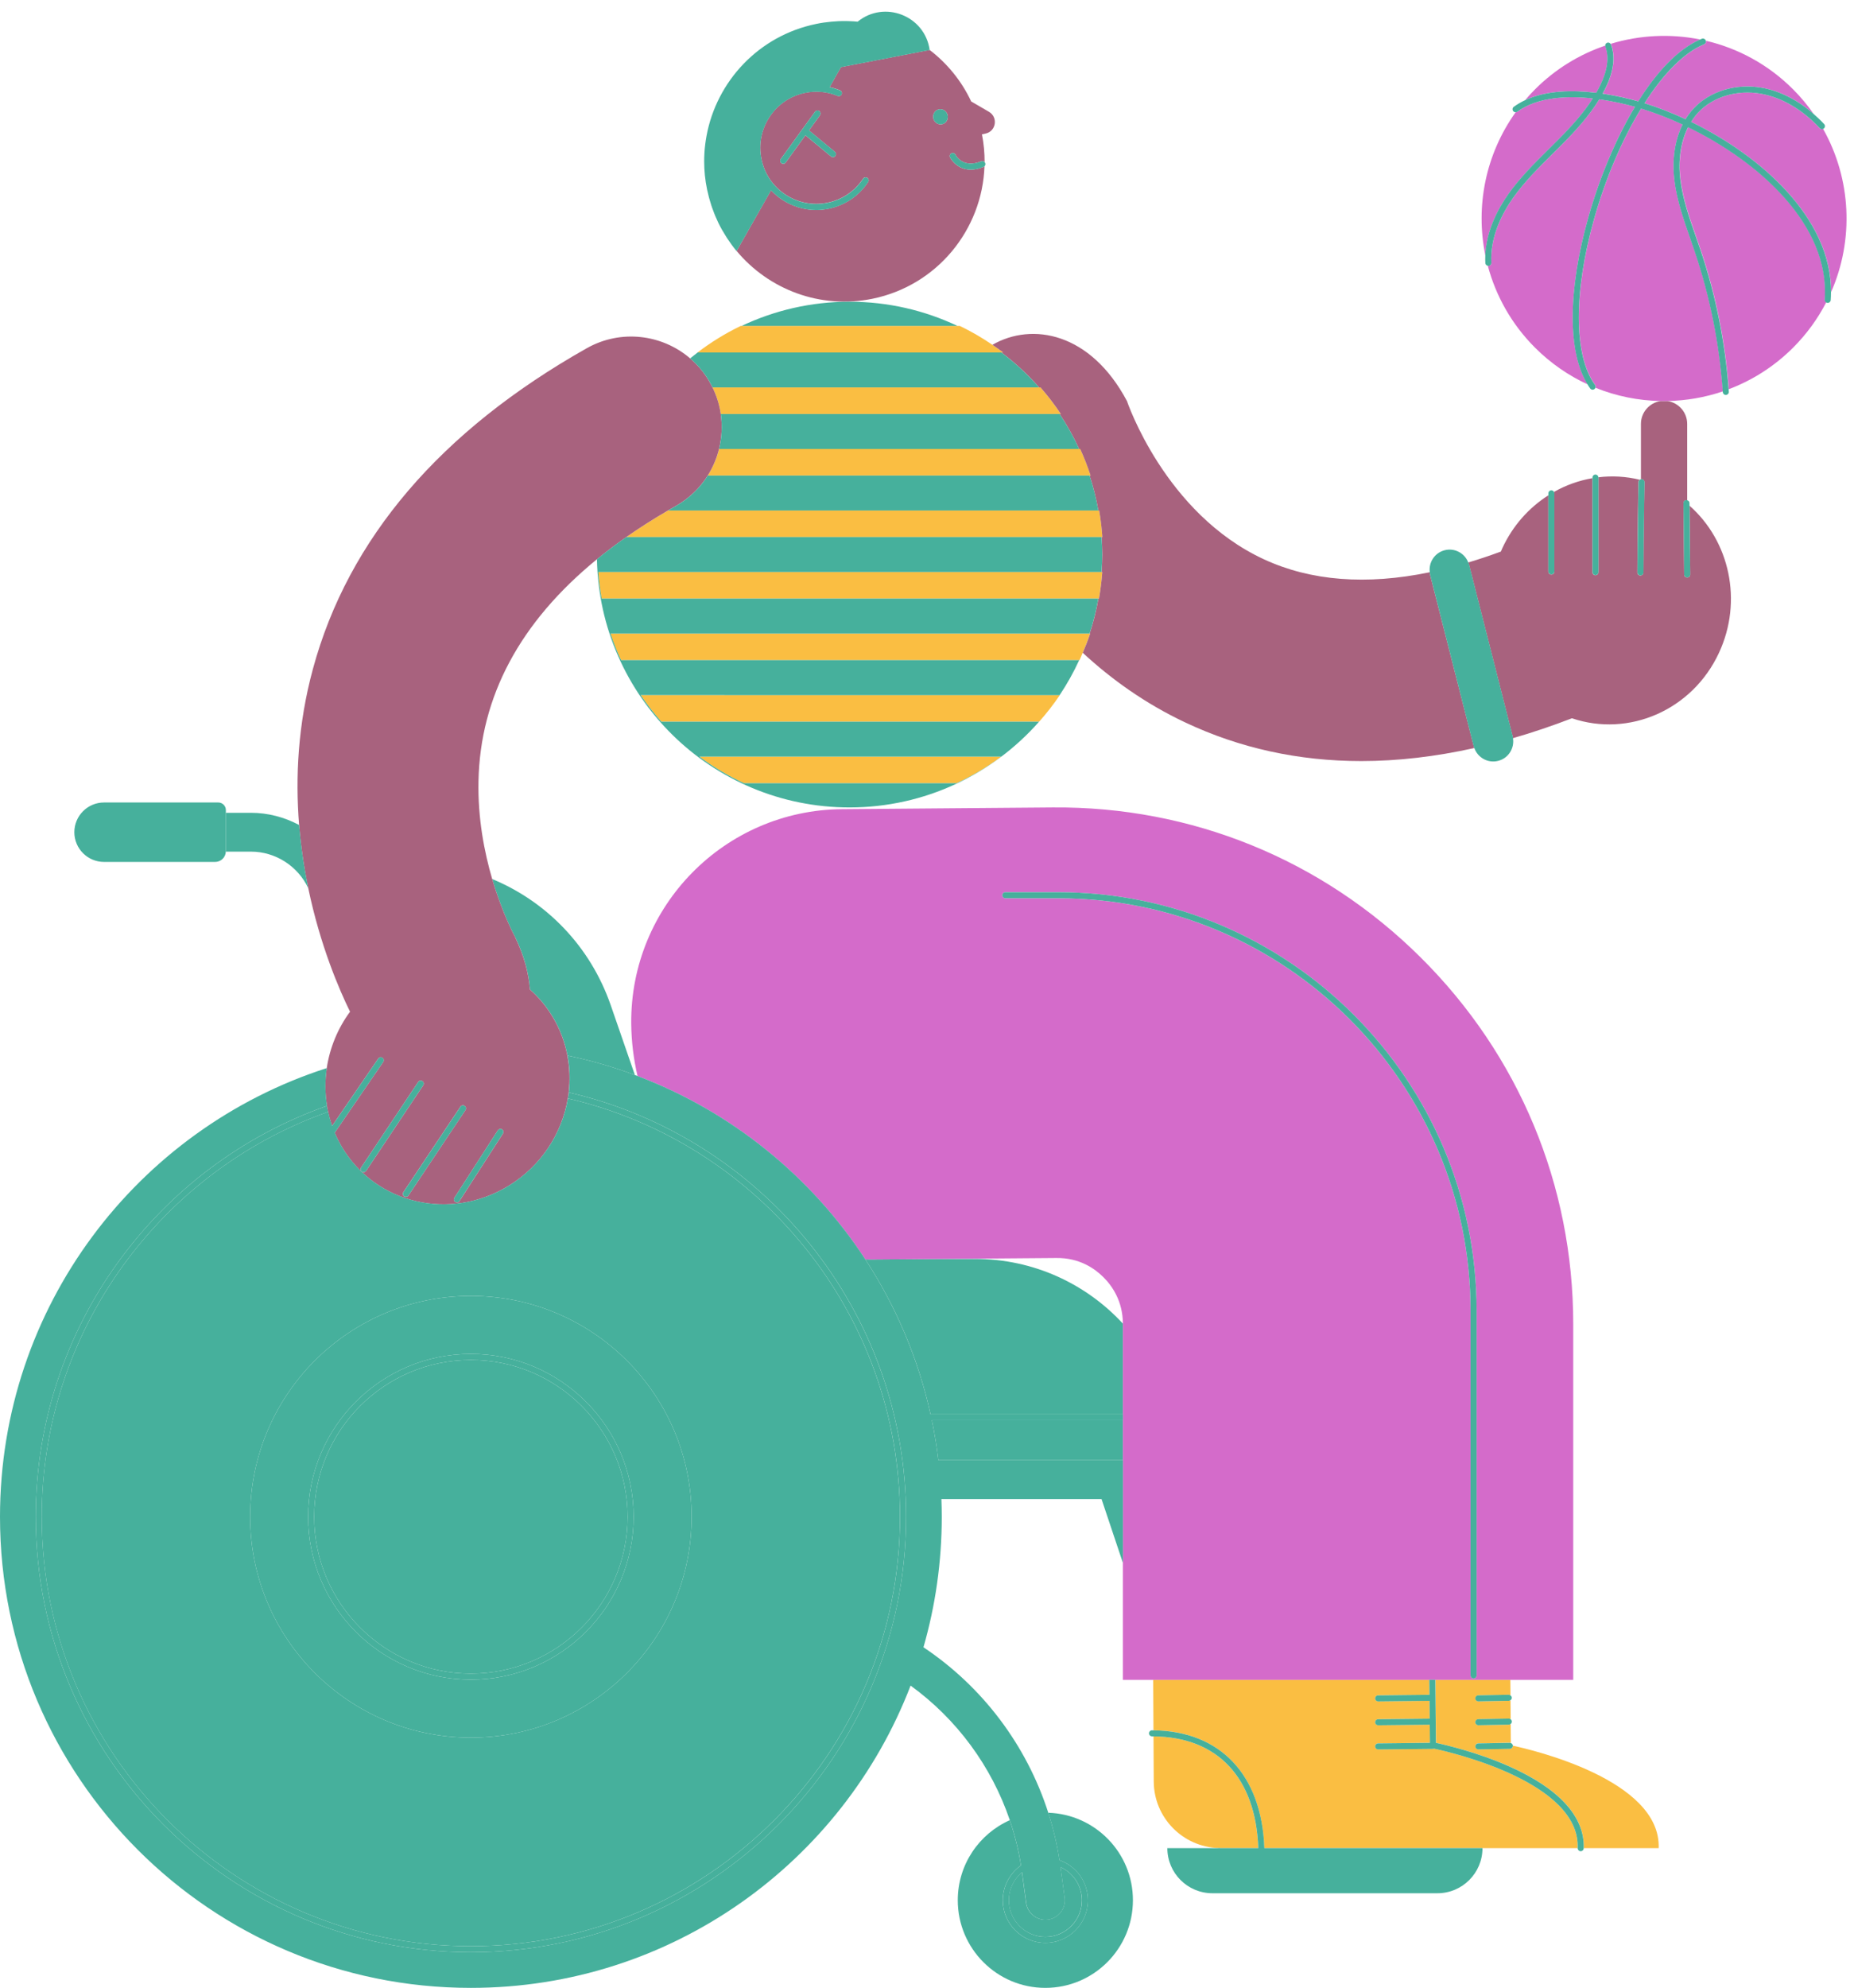
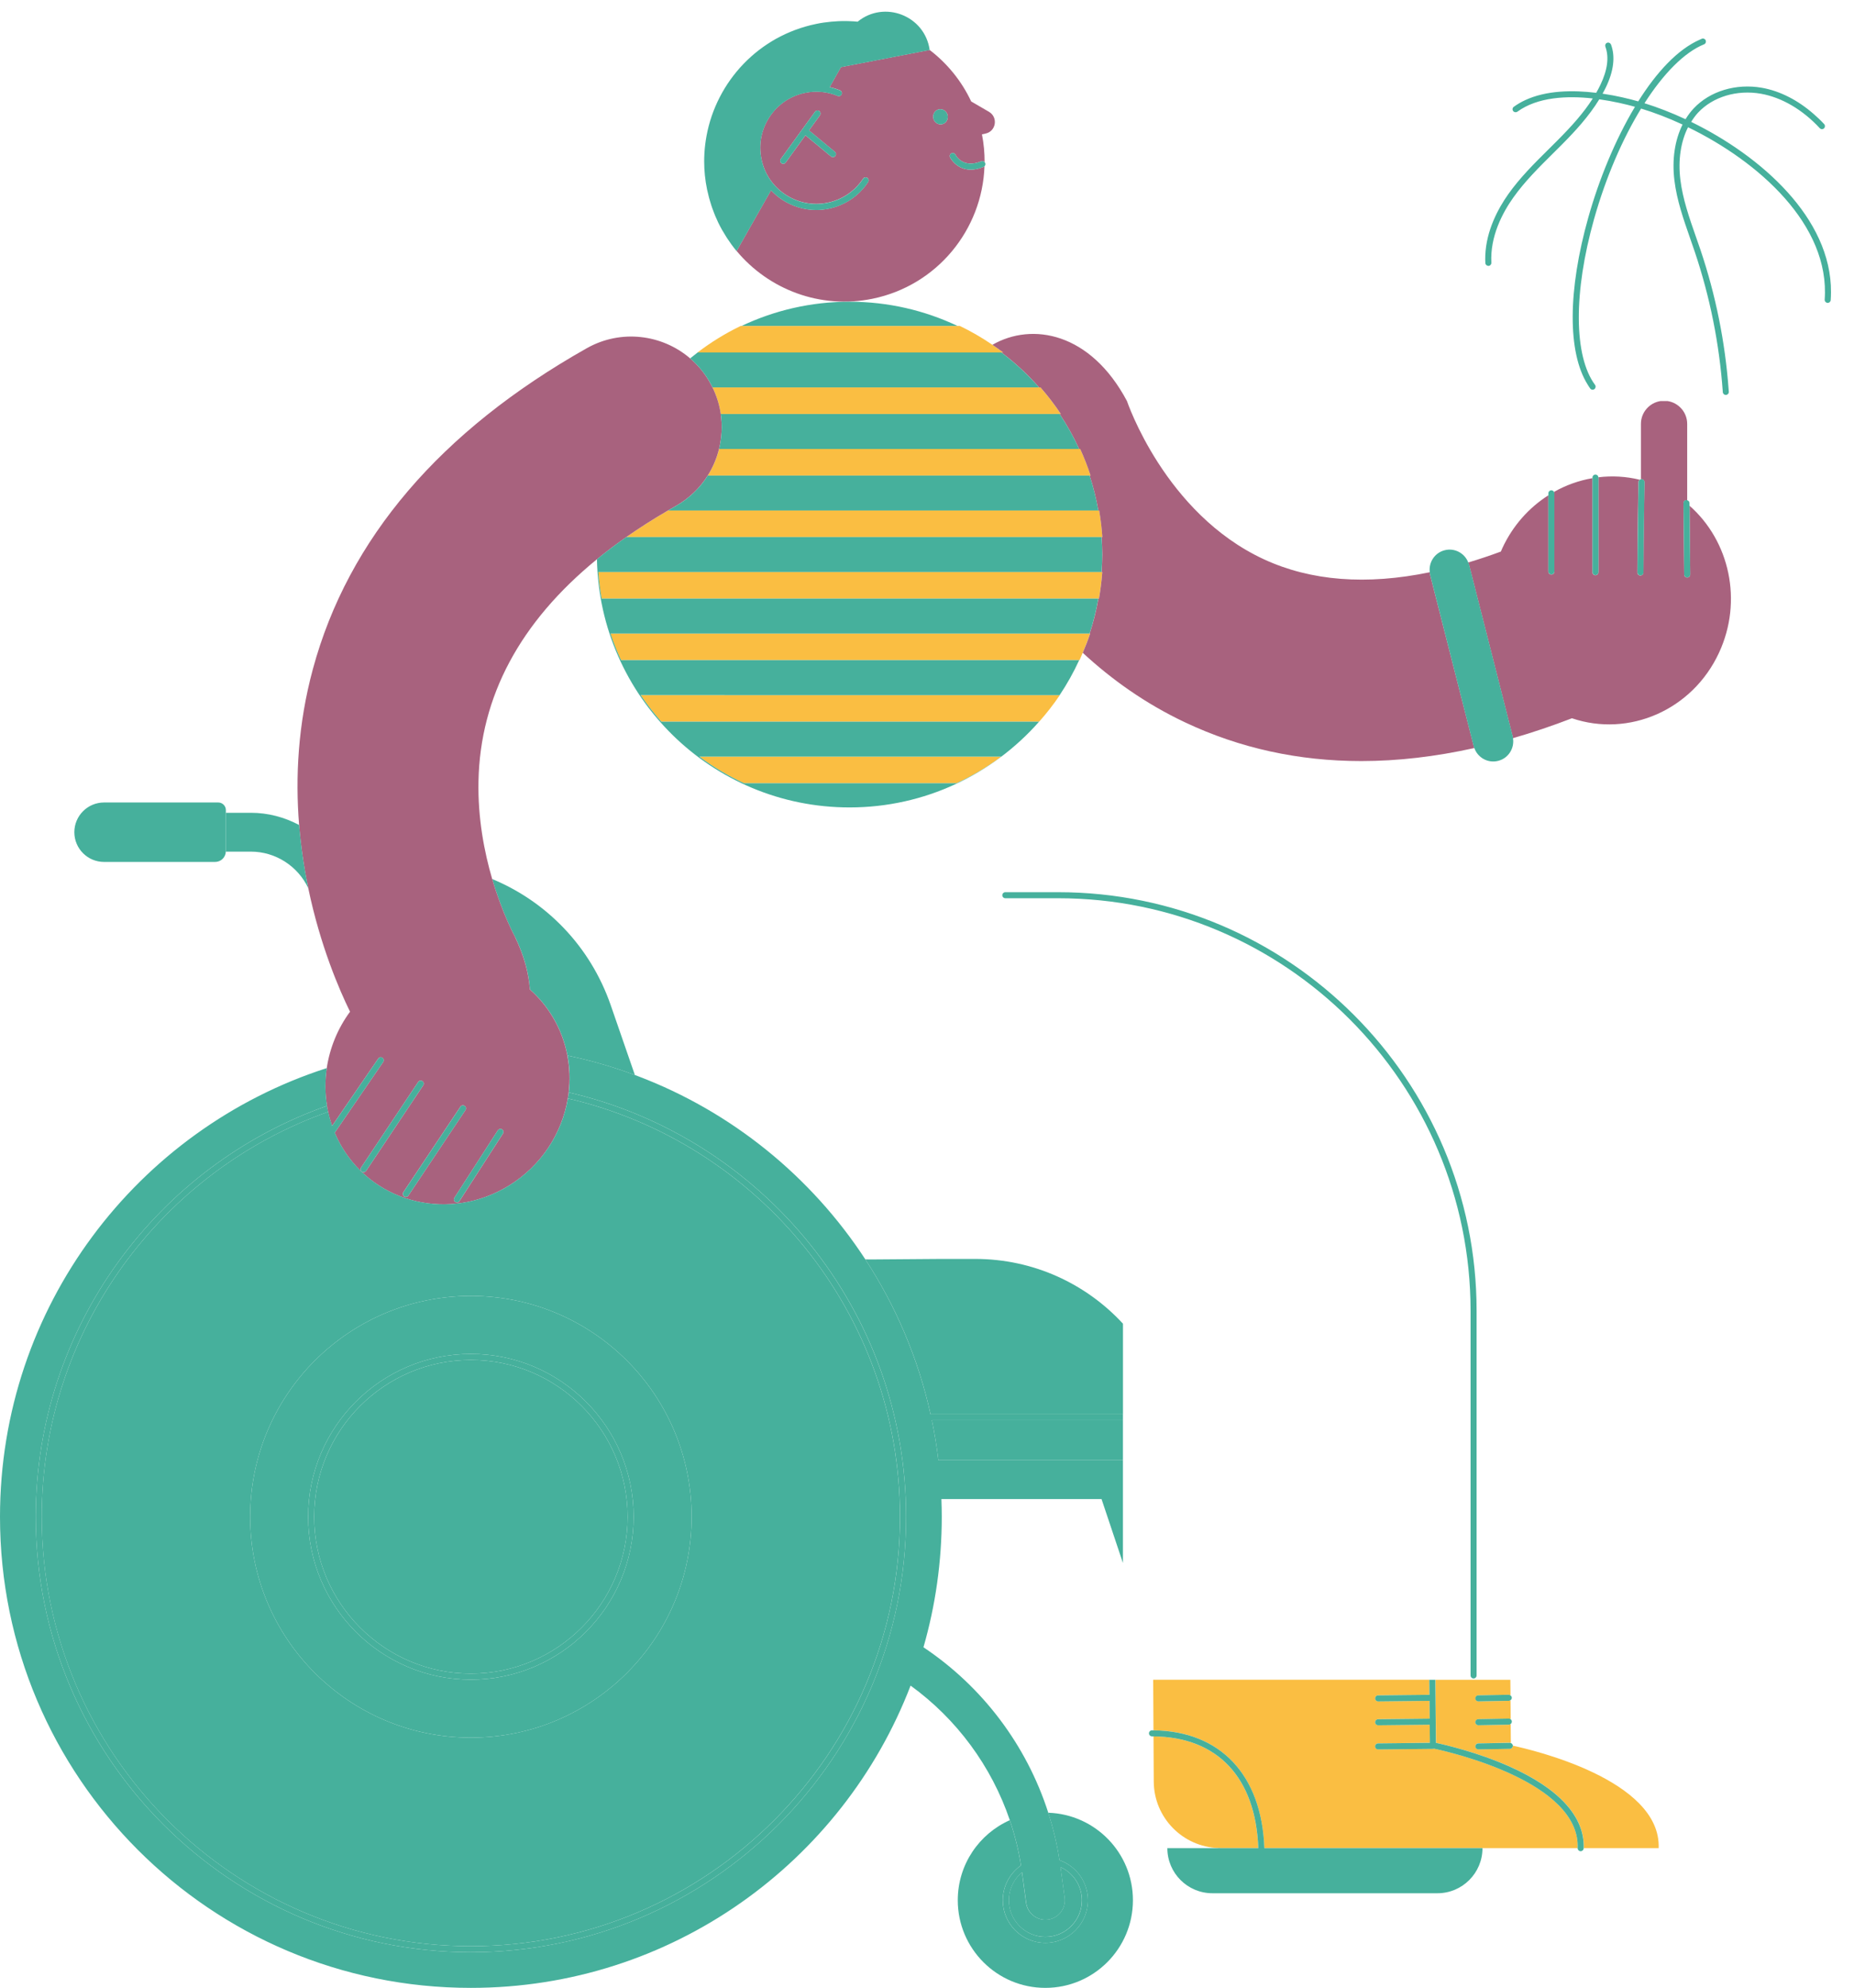
<svg xmlns="http://www.w3.org/2000/svg" fill="#000000" height="493.9" preserveAspectRatio="xMidYMid meet" version="1" viewBox="0.0 -2.9 460.9 493.9" width="460.9" zoomAndPan="magnify">
  <g id="change1_1">
    <path d="M392.2,456.22c0,0.01,0,0.02,0,0.03h-23.65H314.3c0-0.01,0-0.02,0-0.03c-0.64-18.17-10.94-29.07-27.55-29.24 l-0.07-12.56h68.64l0.04,3.73l-12.76,0.14c-0.42,0-0.75,0.34-0.74,0.76c0,0.41,0.34,0.74,0.75,0.74c0,0,0.01,0,0.01,0l12.76-0.14 l0.04,4.43l-12.82,0.14c-0.42,0-0.75,0.34-0.74,0.76c0,0.41,0.34,0.74,0.75,0.74c0,0,0.01,0,0.01,0l12.82-0.14l0.04,4.5l-12.88,0.14 c-0.41,0-0.75,0.34-0.74,0.76c0,0.41,0.34,0.74,0.75,0.74c0,0,0,0,0.01,0l13.69-0.14c0.08,0,0.15-0.02,0.22-0.05 C360.59,432.4,392.82,439.8,392.2,456.22z M376.1,430.8C376.1,430.81,376.1,430.81,376.1,430.8c0.01,0.42-0.32,0.76-0.74,0.77 l-7.83,0.14c0,0-0.01,0-0.01,0c-0.41,0-0.74-0.33-0.75-0.74c-0.01-0.41,0.32-0.76,0.74-0.76l7.83-0.14c0.09,0,0.17,0.02,0.25,0.05 l-0.04-4.71c-0.12,0.1-0.27,0.17-0.44,0.17l-7.58,0.14c0,0-0.01,0-0.01,0c-0.41,0-0.74-0.33-0.75-0.74 c-0.01-0.41,0.32-0.76,0.74-0.76l7.58-0.14c0.17-0.02,0.33,0.05,0.46,0.15l-0.04-4.71c-0.11,0.07-0.24,0.13-0.38,0.13l-7.58,0.14 c0,0-0.01,0-0.01,0c-0.41,0-0.74-0.33-0.75-0.74c-0.01-0.41,0.32-0.76,0.74-0.76l7.58-0.14c0.15,0.01,0.28,0.06,0.4,0.14l-0.04-3.86 h-18.62l0.15,15.66c2.23,0.48,10.28,2.35,18.18,5.84c12.41,5.5,18.82,12.52,18.54,20.32h18.62 C412.96,439.2,380.5,431.74,376.1,430.8z M286.76,428.49l0.06,11.22c0.05,8.96,7.17,16.21,16.06,16.52 c0.19,0.01,0.39,0.03,0.58,0.03h9.34C312.18,438.75,302.69,428.65,286.76,428.49z M151.76,154.5c0.75,2.26,1.62,4.47,2.62,6.61 h113.89h0.1c0.28-0.6,0.53-1.22,0.79-1.84c0.66-1.56,1.29-3.15,1.83-4.77h-0.12H151.76z M159.27,169.79 c1.57,2.32,3.29,4.52,5.14,6.61h93.9h0.02c1.85-2.09,3.58-4.29,5.14-6.61h-0.07H159.27z M148.74,139.21 c0.16,2.24,0.44,4.44,0.82,6.61h123.48h0.15c0.39-2.17,0.66-4.37,0.82-6.61h-0.17H148.74z M184.95,191.68h52.85 c3.94-1.83,7.66-4.04,11.1-6.61h-75.05C177.29,187.64,181.01,189.85,184.95,191.68z M273.04,123.93H166.07 c-3.67,2.13-7.13,4.34-10.37,6.61h118.15h0.19c-0.15-2.24-0.41-4.44-0.79-6.61H273.04z M248.95,84.67h0.41 c-0.87-0.66-1.76-1.3-2.66-1.91c-2.57-1.76-5.28-3.33-8.1-4.69h-0.58h-53.65h-0.22c-3.82,1.84-7.42,4.06-10.76,6.61h0.05H248.95z M179.18,99.96h84.23h0.3c-1.54-2.32-3.24-4.52-5.06-6.61h-0.34h-81.17C178.18,95.49,178.86,97.71,179.18,99.96z M175.95,115.25 h94.92h0.24c-0.74-2.26-1.6-4.47-2.58-6.61h-0.26h-89.51C178.18,110.97,177.24,113.2,175.95,115.25z" fill="#fabe42" />
  </g>
  <g id="change2_1">
    <path d="M264.66,468.57l-1.02-7.61c3.13,1.43,5.31,4.59,5.31,8.25c0,5-4.07,9.08-9.08,9.08s-9.08-4.07-9.08-9.08 c0-2.8,1.27-5.3,3.27-6.97l1.02,7.61c0.33,2.42,2.4,4.19,4.78,4.19c0.21,0,0.43-0.01,0.65-0.04 C263.16,473.65,265.02,471.22,264.66,468.57z M260.59,447.46c1.23,3.82,2.16,7.76,2.79,11.78c4.11,1.45,7.07,5.36,7.07,9.97 c0,5.83-4.75,10.58-10.58,10.58s-10.58-4.74-10.58-10.58c0-3.58,1.79-6.74,4.52-8.66c-0.61-3.85-1.55-7.61-2.78-11.24 c-7.62,3.39-12.93,11.02-12.93,19.89c0,12.02,9.75,21.77,21.77,21.77c12.02,0,21.77-9.75,21.77-21.77 C281.65,457.43,272.28,447.84,260.59,447.46z M279.16,326.03c0-0.03,0-0.06,0-0.08c-9.14-9.89-22.21-16.08-36.73-16.08h-8.56 L216.52,310c-0.47,0-0.94-0.02-1.4-0.02c7.56,11.57,13.13,24.55,16.22,38.48h47.83V326.03z M279.16,349.95h-47.5 c0.68,3.26,1.22,6.57,1.62,9.92h45.88V349.95z M128.06,229.9c2.26,4.69,3.4,9.05,3.67,13.01c2.22,1.96,4.18,4.3,5.77,6.99 c1.77,2.99,2.94,6.18,3.56,9.44c5.76,1.2,11.36,2.82,16.77,4.84l-5.99-17.31c-5.12-14.8-16.13-25.86-29.48-31.38 c2.59,8.82,5.72,14.45,5.77,14.55L128.06,229.9z M25.87,211.24h27.61c1.44,0,2.6-1.14,2.66-2.56c0-0.04,0.01-0.07,0.01-0.11l0-9.54 v-0.67c0-1.04-0.85-1.89-1.89-1.89H25.87c-4.08,0-7.39,3.31-7.39,7.39C18.49,207.94,21.79,211.24,25.87,211.24z M117.06,319.06 c30.3,0,54.87,24.57,54.87,54.87c0,30.3-24.57,54.87-54.87,54.87c-30.3,0-54.87-24.57-54.87-54.87 C62.19,343.62,86.76,319.06,117.06,319.06z M76.6,373.93c0,22.31,18.15,40.46,40.46,40.46c22.31,0,40.46-18.15,40.46-40.46 s-18.15-40.46-40.46-40.46C94.75,333.47,76.6,351.62,76.6,373.93z M117.06,412.89c21.48,0,38.96-17.48,38.96-38.96 s-17.48-38.96-38.96-38.96c-21.48,0-38.96,17.48-38.96,38.96S95.58,412.89,117.06,412.89z M141.39,268.51 c-0.06,0.5-0.13,1-0.21,1.49c47.25,10.96,82.56,53.4,82.56,103.93c0,58.82-47.85,106.68-106.68,106.68 c-58.82,0-106.68-47.85-106.68-106.68c0-46.39,29.77-85.95,71.2-100.6c-0.11-0.5-0.2-0.99-0.28-1.49 c-42.13,14.8-72.41,54.97-72.41,102.09c0,59.65,48.53,108.18,108.18,108.18c59.65,0,108.18-48.53,108.18-108.18 C225.23,322.64,189.36,279.58,141.39,268.51z" fill="#46b09c" />
  </g>
  <g id="change3_1">
    <path d="M181.93,57.94c0.39,0.52,0.8,1.02,1.21,1.51l-0.01,0.02C182.71,58.98,182.31,58.46,181.93,57.94z M244.98,30.29l-0.87,0.18c0.46,2.32,0.67,4.63,0.66,6.91c-0.2-0.23-0.54-0.33-0.84-0.2c-4.61,1.86-6.33-1.5-6.4-1.64 c-0.18-0.37-0.62-0.53-1-0.35c-0.37,0.18-0.53,0.63-0.35,1c0.02,0.04,1.51,3.06,5.14,3.06c0.92,0,1.97-0.19,3.17-0.68 c0.1-0.04,0.18-0.1,0.25-0.17c-0.54,15.72-11.74,29.62-27.83,32.92c-13.03,2.67-25.83-2.32-33.79-11.87l8.56-15.08 c0.82,0.87,1.73,1.66,2.75,2.33c2.55,1.68,5.48,2.56,8.47,2.56c1.04,0,2.09-0.11,3.13-0.32c4.04-0.83,7.51-3.18,9.78-6.62 c0.23-0.35,0.13-0.81-0.21-1.04c-0.35-0.23-0.81-0.13-1.04,0.21c-2.05,3.11-5.19,5.23-8.83,5.97c-3.64,0.75-7.36,0.03-10.47-2.02 c-3.11-2.05-5.23-5.18-5.97-8.83c-0.75-3.64-0.03-7.36,2.02-10.47c2.05-3.11,5.18-5.23,8.83-5.98c2.74-0.56,5.54-0.3,8.11,0.77 c0.38,0.16,0.82-0.02,0.98-0.41c0.16-0.38-0.02-0.82-0.41-0.98c-0.84-0.35-1.7-0.61-2.58-0.8l2.82-4.97l22.05-4.26 c4.35,3.33,7.93,7.68,10.33,12.8l4.41,2.56C248.19,26.24,247.62,29.75,244.98,30.29z M207.54,34.82l-6.43-5.32l2.72-3.75 c0.24-0.34,0.17-0.8-0.17-1.05c-0.34-0.24-0.8-0.17-1.05,0.17L194.1,36.6c-0.24,0.34-0.17,0.8,0.17,1.05 c0.13,0.1,0.29,0.14,0.44,0.14c0.23,0,0.46-0.11,0.61-0.31l4.91-6.77l6.36,5.26c0.14,0.12,0.31,0.17,0.48,0.17 c0.22,0,0.43-0.09,0.58-0.27C207.9,35.55,207.86,35.08,207.54,34.82z M235.58,25.75c-0.21-1.02-1.18-1.69-2.16-1.49 c-0.98,0.2-1.61,1.2-1.4,2.22s1.18,1.69,2.16,1.49C235.16,27.77,235.79,26.78,235.58,25.75z M213.22,2.48 c-0.14-0.01-0.28-0.02-0.41-0.03c0.13,0.01,0.27,0.03,0.4,0.04C213.21,2.49,213.22,2.48,213.22,2.48z M202.92,3.04 c0.62-0.13,1.24-0.23,1.85-0.33C204.16,2.81,203.54,2.91,202.92,3.04c-10.76,2.21-19.33,9.15-23.99,18.22 C183.59,12.2,192.16,5.25,202.92,3.04z M176.19,28.41c0.43-1.66,0.99-3.28,1.65-4.84C177.18,25.13,176.63,26.75,176.19,28.41z M355.52,139.88c-0.05-0.2-0.07-0.41-0.09-0.61c-15.74,3.25-29.55,2.18-41.23-3.22c-24.64-11.4-34.01-39.2-34.1-39.48l0.05,0.15 c-9.04-16.99-23.54-19.64-33.44-13.96c0.9,0.62,1.79,1.25,2.66,1.91h-0.41c3.41,2.57,6.54,5.48,9.36,8.68h0.34 c1.83,2.09,3.52,4.29,5.06,6.61h-0.3c1.84,2.75,3.46,5.65,4.85,8.68h0.26c0.98,2.14,1.84,4.34,2.58,6.61h-0.24 c0.92,2.81,1.65,5.71,2.17,8.68h0.21c0.37,2.17,0.64,4.37,0.79,6.61h-0.19c0.1,1.44,0.17,2.88,0.17,4.34c0,1.46-0.07,2.9-0.17,4.34 h0.17c-0.16,2.24-0.44,4.44-0.82,6.61h-0.15c-0.52,2.97-1.25,5.87-2.17,8.68h0.12c-0.54,1.62-1.16,3.21-1.83,4.77 c7.08,6.55,15.52,12.62,25.53,17.33c13.54,6.38,28.15,9.57,43.72,9.57c9.05,0,18.42-1.09,28.11-3.24c-0.05-0.14-0.11-0.27-0.15-0.41 L355.52,139.88z M420.01,122.74l0.17,17.08c0,0.41-0.33,0.75-0.74,0.76c0,0-0.01,0-0.01,0c-0.41,0-0.75-0.33-0.75-0.74l-0.18-17.73 c0-0.41,0.33-0.75,0.74-0.76c0,0,0.01,0,0.01,0c0.06,0,0.12,0.02,0.18,0.04v-18.97c0-2.88-2.12-5.26-4.88-5.68 c-0.58,0.01-1.16,0.01-1.74,0c-2.76,0.42-4.88,2.8-4.88,5.68v13.75c0.05-0.01,0.09-0.03,0.13-0.03c0,0,0.01,0,0.01,0 c0.41,0.01,0.74,0.35,0.74,0.76c0,0.14-0.25,14.01-0.27,22.43c0,0.41-0.34,0.75-0.75,0.75h0c-0.42,0-0.75-0.34-0.75-0.75 c0.02-8.42,0.27-22.31,0.27-22.45c0-0.25,0.14-0.46,0.33-0.59c-3.42-0.84-6.9-1.02-10.3-0.61c0,0.03,0.02,0.06,0.02,0.1v23.49 c0,0.41-0.34,0.75-0.75,0.75s-0.75-0.34-0.75-0.75v-23.37c-3.35,0.58-6.58,1.73-9.56,3.42c0.06,0.11,0.11,0.23,0.11,0.37v19.41 c0,0.41-0.34,0.75-0.75,0.75s-0.75-0.34-0.75-0.75v-18.94c-4.79,3.05-8.82,7.49-11.43,13.11c-0.13,0.29-0.25,0.57-0.37,0.86 c-2.76,1.03-5.46,1.92-8.13,2.72c0.08,0.19,0.16,0.38,0.22,0.59l10.84,42.64c0.04,0.14,0.04,0.28,0.06,0.42 c4.82-1.39,9.71-3.04,14.68-4.95c14.11,4.78,29.92-1.98,36.55-16.26C433.33,146.39,429.95,131.49,420.01,122.74z M179.18,99.96 c0.43,2.92,0.27,5.87-0.43,8.68c-0.58,2.33-1.52,4.56-2.81,6.61c-1.92,3.05-4.61,5.68-7.97,7.58c-0.65,0.36-1.28,0.73-1.91,1.1 c-3.67,2.13-7.13,4.34-10.37,6.61c-2.56,1.79-4.99,3.62-7.29,5.5c-19.13,15.62-29.02,34.09-29.45,55.12 c-0.19,9.26,1.46,17.69,3.41,24.33c2.59,8.82,5.72,14.45,5.77,14.55l-0.08-0.13c2.26,4.69,3.4,9.05,3.67,13.01 c2.22,1.96,4.18,4.3,5.77,6.99c1.77,2.99,2.94,6.18,3.56,9.44c0.58,3.04,0.68,6.13,0.32,9.17c-0.06,0.5-0.13,1-0.21,1.49 c-1.45,8.65-6.58,16.73-14.72,21.7c-14.5,8.87-33.07,4.53-41.47-9.69c-0.68-1.15-1.26-2.33-1.77-3.53c0.02-0.02,0.05-0.03,0.07-0.06 l11.99-17.49c0.23-0.34,0.15-0.81-0.19-1.04c-0.34-0.23-0.81-0.15-1.04,0.2l-11.47,16.73c-0.41-1.15-0.74-2.32-0.99-3.5 c-0.11-0.5-0.2-0.99-0.28-1.49c-0.51-3.11-0.52-6.28-0.06-9.38c0.75-5,2.71-9.83,5.79-14.01c-2.74-5.59-7.43-16.5-10.38-30.67 c-1.02-4.88-1.83-10.15-2.28-15.72c-0.96-11.83-0.3-25.02,3.43-38.76c8.77-32.34,31.68-59.15,68.07-79.68 c8.47-4.78,18.72-3.47,25.7,2.51c1.94,1.66,3.63,3.68,4.95,6.04c0.22,0.39,0.42,0.78,0.62,1.18 C178.18,95.49,178.86,97.71,179.18,99.96z M91.02,287.99l14.19-21.25c0.23-0.34,0.14-0.81-0.21-1.04c-0.34-0.23-0.81-0.14-1.04,0.21 l-14.19,21.25c-0.23,0.34-0.14,0.81,0.21,1.04c0.13,0.08,0.27,0.13,0.42,0.13C90.64,288.32,90.87,288.2,91.02,287.99z M115.71,272.88c0.23-0.34,0.14-0.81-0.21-1.04c-0.34-0.23-0.81-0.14-1.04,0.21l-14.19,21.25c-0.23,0.34-0.14,0.81,0.21,1.04 c0.13,0.08,0.27,0.13,0.42,0.13c0.24,0,0.48-0.12,0.62-0.33L115.71,272.88z M112.96,294.68c-0.22,0.35-0.12,0.81,0.22,1.04 c0.13,0.08,0.27,0.12,0.41,0.12c0.25,0,0.49-0.12,0.63-0.34l10.81-16.77c0.22-0.35,0.12-0.81-0.22-1.04 c-0.35-0.22-0.81-0.12-1.04,0.22L112.96,294.68z" fill="#a8627e" />
  </g>
  <g id="change4_1">
-     <path d="M261.72,197.7l-52.41,0.43c-29.17,0.24-52.63,24.08-52.39,53.25v0c0.04,4.49,0.59,8.86,1.57,13.05 c23.36,8.84,43.15,24.95,56.62,45.56c0.47,0.01,0.93,0.03,1.4,0.02l17.35-0.14l28.76-0.23c5.69-0.06,9.47,2.56,11.68,4.76 c2.2,2.18,4.82,5.96,4.85,11.56c0,0.03,0,0.06,0,0.08v22.43v1.5v9.92v25.54v29.01h7.53h68.64h1.5h18.62h15.66v-88.4 c0-34.48-13.48-66.83-37.96-91.11C328.66,210.63,296.18,197.41,261.72,197.7z M367.08,413.35c0,0.41-0.34,0.75-0.75,0.75 s-0.75-0.34-0.75-0.75v-90.57c0-56.53-45.99-102.52-102.52-102.52h-13.14c-0.41,0-0.75-0.34-0.75-0.75s0.34-0.75,0.75-0.75h13.14 c57.36,0,104.02,46.66,104.02,104.02V413.35z M455.21,69.66c0.08-18.38-17.46-33.83-34.79-42.28c0.52-0.83,1.08-1.62,1.73-2.31 c3.69-3.94,9.67-5.73,15.62-4.68c5.18,0.92,10.37,3.96,14.62,8.56c0.22,0.24,0.55,0.3,0.83,0.18 C460.25,41.61,460.92,56.69,455.21,69.66z M421.37,59.68c3.77,11.2,6.1,22.86,6.94,34.65c-4.46,1.51-9.1,2.31-13.76,2.4 c-0.58,0.01-1.16,0.01-1.74,0c-5.51-0.1-11-1.2-16.19-3.3c0.1-0.24,0.09-0.51-0.08-0.73c-5.3-7.16-5.38-22.96-0.23-41.24 c2.93-10.37,7.06-19.88,11.68-27.41c3.3,1,6.79,2.34,10.31,3.97c-1.92,3.85-2.66,8.67-2.03,13.84c0.6,4.99,2.29,9.78,3.91,14.43 C420.59,57.42,420.99,58.55,421.37,59.68z M394.69,92.6c-4.74-2.18-9.18-5.23-13.09-9.13c-5.85-5.85-9.75-12.9-11.74-20.35 c0.05,0.01,0.1,0.03,0.15,0.03c0.01,0,0.03,0,0.04,0c0.41-0.02,0.73-0.38,0.71-0.79c-0.35-6.52,2.76-12.39,5.44-16.17 c2.84-4.01,6.42-7.55,9.88-10.98c0.7-0.7,1.41-1.39,2.1-2.09c3.41-3.42,6.83-7.14,9.41-11.36c3.48,0.49,6.61,1.23,8.87,1.86 c-4.92,8.19-8.96,18.12-11.59,27.45C389.74,69.28,389.7,84.63,394.69,92.6z M454.01,72.19c-2.1,4.06-4.84,7.87-8.24,11.27 c-4.7,4.7-10.17,8.13-16,10.34c-0.87-11.77-3.21-23.41-6.98-34.6c-0.38-1.14-0.78-2.27-1.18-3.4c-1.6-4.57-3.25-9.29-3.84-14.11 c-0.59-4.89,0.1-9.42,1.91-13.01c17.53,8.5,35.31,24.25,33.97,42.83C453.63,71.79,453.78,72.05,454.01,72.19z M369.26,60.58 c-2.5-12.15,0.01-25.12,7.54-35.61c0.15,0,0.3-0.03,0.44-0.13c5.04-3.66,12.32-4,18.75-3.29c-2.27,3.58-5.24,6.88-8.85,10.5 c-0.7,0.7-1.4,1.39-2.1,2.09c-3.51,3.47-7.14,7.07-10.05,11.18C372.42,48.93,369.49,54.39,369.26,60.58z M423.65,8.11 c0.36-0.14,0.53-0.53,0.43-0.89c7.95,1.86,15.49,5.88,21.68,12.08c1.92,1.92,3.62,3.98,5.13,6.13c-3.92-3.44-8.39-5.73-12.87-6.52 c-6.44-1.14-12.94,0.83-16.97,5.13c-0.76,0.81-1.43,1.71-2.02,2.68c-3.48-1.62-6.93-2.96-10.21-3.97 C413.56,15.37,418.75,10.09,423.65,8.11z M379.13,21.99c0.78-0.92,1.6-1.82,2.47-2.69c5.09-5.09,11.09-8.71,17.47-10.87 c0,0.08,0.01,0.16,0.04,0.25c0.96,2.6,0.54,5.8-1.24,9.5c-0.32,0.67-0.67,1.33-1.04,1.97C391.02,19.44,384.41,19.52,379.13,21.99z M400.52,8.15c-0.02-0.06-0.06-0.11-0.1-0.16c7.22-2.2,14.88-2.56,22.25-1.08c-5.58,2.42-10.83,8.13-15.38,15.37 c-2.21-0.63-5.34-1.4-8.87-1.92c0.28-0.51,0.56-1.01,0.81-1.54C401.19,14.74,401.63,11.15,400.52,8.15z" fill="#d46bca" />
-   </g>
+     </g>
  <g id="change5_1">
-     <path d="M62.37,208.68h-6.23c0-0.04,0.01-0.07,0.01-0.11l0-9.54h6.22c4.26,0,8.37,1.1,12,3.04 c0.45,5.57,1.26,10.84,2.28,15.72C74.08,212.29,68.5,208.68,62.37,208.68z M203.66,24.7c-0.34-0.24-0.8-0.17-1.05,0.17L194.1,36.6 c-0.24,0.34-0.17,0.8,0.17,1.05c0.13,0.1,0.29,0.14,0.44,0.14c0.23,0,0.46-0.11,0.61-0.31l4.91-6.77l6.36,5.26 c0.14,0.12,0.31,0.17,0.48,0.17c0.22,0,0.43-0.09,0.58-0.27c0.26-0.32,0.22-0.79-0.1-1.06l-6.43-5.32l2.72-3.75 C204.07,25.41,204,24.94,203.66,24.7z M234.18,27.97c0.98-0.2,1.61-1.2,1.4-2.22s-1.18-1.69-2.16-1.49c-0.98,0.2-1.61,1.2-1.4,2.22 S233.2,28.17,234.18,27.97z M241.33,39.25c0.92,0,1.97-0.19,3.17-0.68c0.1-0.04,0.18-0.1,0.25-0.17c0.2-0.21,0.28-0.52,0.16-0.81 c-0.03-0.08-0.08-0.15-0.14-0.21c-0.2-0.23-0.54-0.33-0.84-0.2c-4.61,1.86-6.33-1.5-6.4-1.64c-0.18-0.37-0.62-0.53-1-0.35 c-0.37,0.18-0.53,0.63-0.35,1C236.21,36.23,237.7,39.25,241.33,39.25z M175.78,44.2c0.14,0.66,0.3,1.32,0.47,1.96 c0.05,0.2,0.11,0.4,0.17,0.6c0.13,0.46,0.27,0.91,0.41,1.36c0.07,0.21,0.14,0.43,0.22,0.64c0.16,0.45,0.33,0.89,0.5,1.33 c0.07,0.18,0.14,0.36,0.21,0.54c0.25,0.59,0.51,1.18,0.78,1.75c0.01,0.01,0.01,0.02,0.02,0.04c0.3,0.61,0.61,1.21,0.95,1.81 c0.05,0.1,0.11,0.19,0.17,0.28c0.28,0.48,0.56,0.96,0.86,1.42c0.08,0.13,0.17,0.26,0.25,0.39c0.29,0.44,0.59,0.88,0.9,1.31 c0.08,0.11,0.15,0.21,0.23,0.32c0.39,0.52,0.78,1.03,1.2,1.53l8.57-15.09c0.82,0.87,1.73,1.66,2.75,2.33 c2.55,1.68,5.48,2.56,8.47,2.56c1.04,0,2.09-0.11,3.13-0.32c4.04-0.83,7.51-3.18,9.78-6.62c0.23-0.35,0.13-0.81-0.21-1.04 c-0.35-0.23-0.81-0.13-1.04,0.21c-2.05,3.11-5.19,5.23-8.83,5.97c-3.64,0.75-7.36,0.03-10.47-2.02c-3.11-2.05-5.23-5.18-5.97-8.83 c-0.75-3.64-0.03-7.36,2.02-10.47c2.05-3.11,5.18-5.23,8.83-5.98c2.74-0.56,5.54-0.3,8.11,0.77c0.38,0.16,0.82-0.02,0.98-0.41 c0.16-0.38-0.02-0.82-0.41-0.98c-0.84-0.35-1.7-0.61-2.58-0.8l2.82-4.97l22.05-4.26h0c-1.2-8.59-11.32-12.43-17.9-7.05 c0,0-0.01,0.01-0.01,0.01c-0.13-0.01-0.27-0.03-0.4-0.04c-0.21-0.02-0.43-0.03-0.64-0.05c-0.39-0.02-0.77-0.04-1.16-0.05 c-0.23-0.01-0.45-0.01-0.68-0.02c-0.38,0-0.76,0-1.15,0.01c-0.23,0.01-0.46,0.01-0.7,0.02c-0.39,0.02-0.78,0.05-1.17,0.08 c-0.23,0.02-0.45,0.03-0.68,0.05c-0.42,0.04-0.84,0.1-1.27,0.15c-0.2,0.03-0.39,0.05-0.59,0.07c-0.62,0.09-1.24,0.2-1.85,0.33 c-14.35,2.94-24.81,14.31-27.29,27.89c-0.25,1.39-0.43,2.81-0.51,4.24c-0.04,0.66-0.06,1.32-0.06,1.99c0,2.32,0.23,4.67,0.72,7.02 C175.78,44.19,175.78,44.19,175.78,44.2z M375.15,435.93c-7.9-3.5-15.95-5.36-18.18-5.84l-0.15-15.66h-1.5l0.04,3.73l-12.76,0.14 c-0.42,0-0.75,0.34-0.74,0.76c0,0.41,0.34,0.74,0.75,0.74c0,0,0.01,0,0.01,0l12.76-0.14l0.04,4.43l-12.82,0.14 c-0.42,0-0.75,0.34-0.74,0.76c0,0.41,0.34,0.74,0.75,0.74c0,0,0.01,0,0.01,0l12.82-0.14l0.04,4.5l-12.88,0.14 c-0.41,0-0.75,0.34-0.74,0.76c0,0.41,0.34,0.74,0.75,0.74c0,0,0,0,0.01,0l13.69-0.14c0.08,0,0.15-0.02,0.22-0.05 c4.08,0.87,36.31,8.28,35.68,24.7c0,0.01,0,0.02,0,0.03c0,0.4,0.31,0.73,0.72,0.75c0.01,0,0.02,0,0.03,0c0.4,0,0.73-0.32,0.75-0.72 c0-0.01,0-0.02,0-0.03C393.98,448.45,387.57,441.43,375.15,435.93z M367.51,431.72c0,0,0.01,0,0.01,0l7.83-0.14 c0.41-0.01,0.74-0.35,0.74-0.76c0,0,0,0,0,0c-0.01-0.32-0.23-0.58-0.51-0.68c-0.08-0.03-0.17-0.05-0.25-0.05l-7.83,0.14 c-0.41,0.01-0.74,0.35-0.74,0.76C366.77,431.39,367.11,431.72,367.51,431.72z M367.51,425.72c0,0,0.01,0,0.01,0l7.58-0.14 c0.17,0,0.32-0.07,0.44-0.17c0.18-0.14,0.3-0.35,0.3-0.6c0-0.24-0.13-0.45-0.31-0.59c-0.13-0.1-0.29-0.17-0.46-0.15l-7.58,0.14 c-0.41,0.01-0.74,0.35-0.74,0.76C366.77,425.39,367.11,425.72,367.51,425.72z M367.51,419.79c0,0,0.01,0,0.01,0l7.58-0.14 c0.14,0,0.27-0.06,0.38-0.13c0.21-0.14,0.36-0.37,0.35-0.63c0-0.26-0.16-0.47-0.36-0.6c-0.12-0.08-0.25-0.13-0.4-0.14l-7.58,0.14 c-0.41,0.01-0.74,0.35-0.74,0.76C366.77,419.47,367.11,419.79,367.51,419.79z M314.31,456.23c-0.64-18.17-10.94-29.07-27.55-29.24 c-0.13,0-0.25-0.01-0.38-0.01c-0.41,0-0.75,0.34-0.75,0.75s0.34,0.75,0.75,0.75c0.13,0,0.26,0.01,0.39,0.01 c15.93,0.16,25.41,10.26,26.04,27.77h-9.34c-0.2,0-0.39-0.02-0.58-0.03l0.01,0.03H290.2c0,6.19,5.02,11.2,11.2,11.2h55.94 c6.19,0,11.2-5.02,11.2-11.2H314.3C314.3,456.24,314.31,456.24,314.31,456.23z M270.87,115.25h-94.92 c-1.92,3.05-4.61,5.68-7.97,7.58c-0.65,0.36-1.28,0.73-1.91,1.1h106.97C272.52,120.96,271.79,118.06,270.87,115.25z M178.76,108.64 h89.51c-1.39-3.03-3.01-5.93-4.85-8.68h-84.23C179.61,102.88,179.45,105.83,178.76,108.64z M176.52,92.17 c0.22,0.39,0.42,0.78,0.62,1.18h81.17c-2.82-3.2-5.95-6.11-9.36-8.68h-75.52c-0.63,0.48-1.25,0.97-1.86,1.47 C173.51,87.8,175.19,89.82,176.52,92.17z M148.4,136.03c2.3-1.87,4.73-3.71,7.29-5.5h118.15c0.1,1.44,0.17,2.88,0.17,4.34 c0,1.46-0.07,2.9-0.17,4.34H148.74c0.16,2.24,0.44,4.44,0.82,6.61h123.48c-0.52,2.97-1.25,5.87-2.17,8.68h-119.1 c0.75,2.26,1.62,4.47,2.62,6.61h113.89c-1.39,3.03-3.01,5.93-4.85,8.68H159.27c1.57,2.32,3.29,4.52,5.14,6.61h93.9 c-11.51,13.05-28.35,21.3-47.12,21.3C176.89,197.69,149.03,170.19,148.4,136.03z M173.85,185.07c3.44,2.57,7.16,4.78,11.1,6.61 h52.85c3.94-1.83,7.66-4.04,11.1-6.61H173.85z M184.37,78.07h53.65c-8.14-3.85-17.23-6.01-26.83-6.01S192.5,74.22,184.37,78.07z M81.58,273.32c0.26,1.18,0.59,2.34,0.99,3.5l11.47-16.73c0.24-0.34,0.7-0.43,1.04-0.2c0.34,0.23,0.43,0.7,0.19,1.04l-11.99,17.49 c-0.02,0.03-0.05,0.04-0.07,0.06c0.51,1.2,1.09,2.38,1.77,3.53c8.4,14.22,26.97,18.56,41.47,9.69c8.14-4.98,13.27-13.06,14.72-21.7 c47.25,10.96,82.56,53.4,82.56,103.93c0,58.82-47.85,106.68-106.68,106.68c-58.82,0-106.68-47.85-106.68-106.68 C10.38,327.54,40.15,287.98,81.58,273.32z M62.19,373.93c0,30.3,24.57,54.87,54.87,54.87c30.3,0,54.87-24.57,54.87-54.87 c0-30.3-24.57-54.87-54.87-54.87C86.76,319.06,62.19,343.62,62.19,373.93z M231.33,348.45h47.83v1.5h-47.5 c0.68,3.26,1.22,6.57,1.62,9.92h45.88v25.54l-5.32-15.88h-39.81c0.05,1.46,0.09,2.92,0.09,4.4c0,11.25-1.59,22.13-4.55,32.42 c14.66,9.78,25.62,24.29,31.03,41.11c1.23,3.82,2.16,7.76,2.79,11.78c4.11,1.45,7.07,5.36,7.07,9.97c0,5.83-4.75,10.58-10.58,10.58 s-10.58-4.74-10.58-10.58c0-3.58,1.79-6.74,4.52-8.66c-0.61-3.85-1.55-7.61-2.78-11.24c-4.57-13.45-13.22-25.14-24.67-33.44 c-16.87,43.92-59.44,75.1-109.31,75.1C52.41,490.99,0,438.58,0,373.93c0-52.15,34.11-96.33,81.24-111.47 c-0.46,3.1-0.45,6.26,0.06,9.38c-42.13,14.8-72.41,54.97-72.41,102.09c0,59.65,48.53,108.18,108.18,108.18 c59.65,0,108.18-48.53,108.18-108.18c0-51.29-35.88-94.35-83.85-105.42c0.36-3.04,0.26-6.14-0.32-9.17 c5.76,1.2,11.36,2.82,16.77,4.84c0.22,0.08,0.44,0.17,0.66,0.25c23.36,8.84,43.15,24.95,56.62,45.56 C222.67,321.55,228.24,334.53,231.33,348.45z M254.08,462.25c-2,1.67-3.27,4.17-3.27,6.97c0,5,4.07,9.08,9.08,9.08 s9.08-4.07,9.08-9.08c0-3.66-2.18-6.82-5.31-8.25l1.02,7.61c0.35,2.64-1.5,5.07-4.14,5.43c-0.22,0.03-0.43,0.04-0.65,0.04 c-2.38,0-4.45-1.76-4.78-4.19L254.08,462.25z M76.6,373.93c0-22.31,18.15-40.46,40.46-40.46c22.31,0,40.46,18.15,40.46,40.46 s-18.15,40.46-40.46,40.46C94.75,414.39,76.6,396.24,76.6,373.93z M78.1,373.93c0,21.48,17.48,38.96,38.96,38.96 c21.48,0,38.96-17.48,38.96-38.96s-17.48-38.96-38.96-38.96C95.58,334.97,78.1,352.44,78.1,373.93z M113.18,295.71 c0.13,0.08,0.27,0.12,0.41,0.12c0.25,0,0.49-0.12,0.63-0.34l10.81-16.77c0.22-0.35,0.12-0.81-0.22-1.04 c-0.35-0.22-0.81-0.12-1.04,0.22l-10.81,16.77C112.73,295.02,112.83,295.49,113.18,295.71z M100.49,294.33 c0.13,0.08,0.27,0.13,0.42,0.13c0.24,0,0.48-0.12,0.62-0.33l14.19-21.25c0.23-0.34,0.14-0.81-0.21-1.04 c-0.34-0.23-0.81-0.14-1.04,0.21l-14.19,21.25C100.05,293.64,100.14,294.1,100.49,294.33z M89.98,288.19 c0.13,0.08,0.27,0.13,0.42,0.13c0.24,0,0.48-0.12,0.62-0.33l14.19-21.25c0.23-0.34,0.14-0.81-0.21-1.04 c-0.34-0.23-0.81-0.14-1.04,0.21l-14.19,21.25C89.54,287.5,89.63,287.96,89.98,288.19z M386.42,139.07v-19.41 c0-0.14-0.05-0.26-0.11-0.37c-0.13-0.22-0.36-0.38-0.64-0.38c-0.41,0-0.75,0.34-0.75,0.75v0.47v18.94c0,0.41,0.34,0.75,0.75,0.75 S386.42,139.48,386.42,139.07z M396.63,115c-0.41,0-0.75,0.34-0.75,0.75v0.12v23.37c0,0.41,0.34,0.75,0.75,0.75s0.75-0.34,0.75-0.75 v-23.49c0-0.03-0.01-0.06-0.02-0.1C397.31,115.29,397.01,115,396.63,115z M408.09,116.13c0,0-0.01,0-0.01,0 c-0.05,0-0.09,0.02-0.13,0.03c-0.11,0.02-0.2,0.06-0.28,0.12c-0.19,0.13-0.33,0.34-0.33,0.59c0,0.14-0.25,14.03-0.27,22.45 c0,0.41,0.33,0.75,0.75,0.75h0c0.41,0,0.75-0.33,0.75-0.75c0.02-8.41,0.27-22.29,0.27-22.43 C408.83,116.48,408.5,116.14,408.09,116.13z M420,122.08c0-0.35-0.25-0.62-0.57-0.71c-0.06-0.02-0.12-0.04-0.18-0.04c0,0,0,0-0.01,0 c-0.41,0-0.75,0.34-0.74,0.76l0.18,17.73c0,0.41,0.34,0.74,0.75,0.74c0,0,0,0,0.01,0c0.41,0,0.75-0.34,0.74-0.76l-0.17-17.08 L420,122.08z M249.92,218.76c-0.41,0-0.75,0.34-0.75,0.75s0.34,0.75,0.75,0.75h13.14c56.53,0,102.52,45.99,102.52,102.52v90.57 c0,0.41,0.34,0.75,0.75,0.75s0.75-0.34,0.75-0.75v-90.57c0-57.36-46.66-104.02-104.02-104.02H249.92z M420.42,27.38 c0.52-0.83,1.08-1.62,1.73-2.31c3.69-3.94,9.67-5.73,15.62-4.68c5.18,0.92,10.37,3.96,14.62,8.56c0.22,0.24,0.55,0.3,0.83,0.18 c0.08-0.03,0.16-0.07,0.22-0.14c0.3-0.28,0.32-0.76,0.04-1.06c-0.83-0.9-1.7-1.72-2.6-2.5c-3.92-3.44-8.39-5.73-12.87-6.52 c-6.44-1.14-12.94,0.83-16.97,5.13c-0.76,0.81-1.43,1.71-2.02,2.68c-3.48-1.62-6.93-2.96-10.21-3.97 c4.73-7.38,9.92-12.66,14.82-14.64c0.36-0.14,0.53-0.53,0.43-0.89c-0.01-0.03,0-0.06-0.02-0.08c-0.16-0.38-0.59-0.57-0.98-0.41 c-0.14,0.06-0.28,0.13-0.42,0.19c-5.58,2.42-10.83,8.13-15.38,15.37c-2.21-0.63-5.34-1.4-8.87-1.92c0.28-0.51,0.56-1.01,0.81-1.54 c1.97-4.08,2.4-7.68,1.29-10.67c-0.02-0.06-0.06-0.11-0.1-0.16c-0.19-0.27-0.54-0.4-0.86-0.28c-0.31,0.11-0.49,0.41-0.48,0.72 c0,0.08,0.01,0.16,0.04,0.25c0.96,2.6,0.54,5.8-1.24,9.5c-0.32,0.67-0.67,1.33-1.04,1.97c-5.81-0.71-12.42-0.63-17.7,1.84 c-0.98,0.46-1.91,1-2.78,1.63c-0.34,0.24-0.41,0.71-0.17,1.05c0.15,0.2,0.38,0.3,0.61,0.3c0.15,0,0.3-0.03,0.44-0.13 c5.04-3.66,12.32-4,18.75-3.29c-2.27,3.58-5.24,6.88-8.85,10.5c-0.7,0.7-1.4,1.39-2.1,2.09c-3.51,3.47-7.14,7.07-10.05,11.18 c-2.56,3.62-5.49,9.07-5.72,15.26c-0.02,0.61-0.03,1.23,0.01,1.86c0.02,0.35,0.27,0.61,0.6,0.68c0.05,0.01,0.1,0.03,0.15,0.03 c0.01,0,0.03,0,0.04,0c0.41-0.02,0.73-0.38,0.71-0.79c-0.35-6.52,2.76-12.39,5.44-16.17c2.84-4.01,6.42-7.55,9.88-10.98 c0.7-0.7,1.41-1.39,2.1-2.09c3.41-3.42,6.83-7.14,9.41-11.36c3.48,0.49,6.61,1.23,8.87,1.86c-4.92,8.19-8.96,18.12-11.59,27.45 c-5.14,18.22-5.18,33.57-0.19,41.54c0.21,0.34,0.42,0.69,0.65,1c0.15,0.2,0.37,0.3,0.6,0.3c0.15,0,0.31-0.05,0.45-0.15 c0.11-0.08,0.18-0.2,0.23-0.32c0.1-0.24,0.09-0.51-0.08-0.73c-5.3-7.16-5.38-22.96-0.23-41.24c2.93-10.37,7.06-19.88,11.68-27.41 c3.3,1,6.79,2.34,10.31,3.97c-1.92,3.85-2.66,8.67-2.03,13.84c0.6,4.99,2.29,9.78,3.91,14.43c0.4,1.13,0.79,2.26,1.17,3.39 c3.77,11.2,6.1,22.86,6.94,34.65c0,0.06,0.01,0.11,0.01,0.17c0.03,0.4,0.36,0.7,0.75,0.7c0.02,0,0.04,0,0.05,0 c0.41-0.03,0.73-0.39,0.7-0.8c-0.01-0.2-0.04-0.39-0.05-0.59c-0.87-11.77-3.21-23.41-6.98-34.6c-0.38-1.14-0.78-2.27-1.18-3.4 c-1.6-4.57-3.25-9.29-3.84-14.11c-0.59-4.89,0.1-9.42,1.91-13.01c17.53,8.5,35.31,24.25,33.97,42.83c-0.02,0.29,0.13,0.54,0.36,0.69 c0.1,0.06,0.21,0.11,0.33,0.12c0.02,0,0.04,0,0.06,0c0.39,0,0.72-0.3,0.75-0.7c0.05-0.65,0.06-1.3,0.07-1.95 C455.29,51.28,437.75,35.83,420.42,27.38z M355.52,139.88l10.84,42.64c0.04,0.14,0.1,0.27,0.15,0.41c0.85,2.42,3.4,3.85,5.93,3.2 c2.54-0.64,4.1-3.12,3.68-5.66c-0.02-0.14-0.03-0.28-0.06-0.42l-10.84-42.64c-0.05-0.21-0.14-0.4-0.22-0.59 c-0.91-2.31-3.39-3.65-5.86-3.02c-2.47,0.63-4.02,3-3.7,5.47C355.45,139.47,355.47,139.67,355.52,139.88z" fill="#46b09c" />
+     <path d="M62.37,208.68h-6.23c0-0.04,0.01-0.07,0.01-0.11l0-9.54h6.22c4.26,0,8.37,1.1,12,3.04 c0.45,5.57,1.26,10.84,2.28,15.72C74.08,212.29,68.5,208.68,62.37,208.68z M203.66,24.7c-0.34-0.24-0.8-0.17-1.05,0.17L194.1,36.6 c-0.24,0.34-0.17,0.8,0.17,1.05c0.13,0.1,0.29,0.14,0.44,0.14c0.23,0,0.46-0.11,0.61-0.31l4.91-6.77l6.36,5.26 c0.14,0.12,0.31,0.17,0.48,0.17c0.22,0,0.43-0.09,0.58-0.27c0.26-0.32,0.22-0.79-0.1-1.06l-6.43-5.32l2.72-3.75 C204.07,25.41,204,24.94,203.66,24.7z M234.18,27.97c0.98-0.2,1.61-1.2,1.4-2.22s-1.18-1.69-2.16-1.49c-0.98,0.2-1.61,1.2-1.4,2.22 S233.2,28.17,234.18,27.97z M241.33,39.25c0.92,0,1.97-0.19,3.17-0.68c0.1-0.04,0.18-0.1,0.25-0.17c0.2-0.21,0.28-0.52,0.16-0.81 c-0.03-0.08-0.08-0.15-0.14-0.21c-0.2-0.23-0.54-0.33-0.84-0.2c-4.61,1.86-6.33-1.5-6.4-1.64c-0.18-0.37-0.62-0.53-1-0.35 c-0.37,0.18-0.53,0.63-0.35,1C236.21,36.23,237.7,39.25,241.33,39.25z M175.78,44.2c0.14,0.66,0.3,1.32,0.47,1.96 c0.05,0.2,0.11,0.4,0.17,0.6c0.13,0.46,0.27,0.91,0.41,1.36c0.07,0.21,0.14,0.43,0.22,0.64c0.16,0.45,0.33,0.89,0.5,1.33 c0.07,0.18,0.14,0.36,0.21,0.54c0.25,0.59,0.51,1.18,0.78,1.75c0.01,0.01,0.01,0.02,0.02,0.04c0.3,0.61,0.61,1.21,0.95,1.81 c0.05,0.1,0.11,0.19,0.17,0.28c0.28,0.48,0.56,0.96,0.86,1.42c0.08,0.13,0.17,0.26,0.25,0.39c0.29,0.44,0.59,0.88,0.9,1.31 c0.08,0.11,0.15,0.21,0.23,0.32c0.39,0.52,0.78,1.03,1.2,1.53l8.57-15.09c0.82,0.87,1.73,1.66,2.75,2.33 c2.55,1.68,5.48,2.56,8.47,2.56c1.04,0,2.09-0.11,3.13-0.32c4.04-0.83,7.51-3.18,9.78-6.62c0.23-0.35,0.13-0.81-0.21-1.04 c-0.35-0.23-0.81-0.13-1.04,0.21c-2.05,3.11-5.19,5.23-8.83,5.97c-3.64,0.75-7.36,0.03-10.47-2.02c-3.11-2.05-5.23-5.18-5.97-8.83 c-0.75-3.64-0.03-7.36,2.02-10.47c2.05-3.11,5.18-5.23,8.83-5.98c2.74-0.56,5.54-0.3,8.11,0.77c0.38,0.16,0.82-0.02,0.98-0.41 c0.16-0.38-0.02-0.82-0.41-0.98c-0.84-0.35-1.7-0.61-2.58-0.8l2.82-4.97l22.05-4.26h0c-1.2-8.59-11.32-12.43-17.9-7.05 c0,0-0.01,0.01-0.01,0.01c-0.13-0.01-0.27-0.03-0.4-0.04c-0.21-0.02-0.43-0.03-0.64-0.05c-0.39-0.02-0.77-0.04-1.16-0.05 c-0.23-0.01-0.45-0.01-0.68-0.02c-0.38,0-0.76,0-1.15,0.01c-0.23,0.01-0.46,0.01-0.7,0.02c-0.39,0.02-0.78,0.05-1.17,0.08 c-0.23,0.02-0.45,0.03-0.68,0.05c-0.42,0.04-0.84,0.1-1.27,0.15c-0.2,0.03-0.39,0.05-0.59,0.07c-0.62,0.09-1.24,0.2-1.85,0.33 c-14.35,2.94-24.81,14.31-27.29,27.89c-0.25,1.39-0.43,2.81-0.51,4.24c-0.04,0.66-0.06,1.32-0.06,1.99c0,2.32,0.23,4.67,0.72,7.02 C175.78,44.19,175.78,44.19,175.78,44.2z M375.15,435.93c-7.9-3.5-15.95-5.36-18.18-5.84l-0.15-15.66h-1.5l0.04,3.73l-12.76,0.14 c-0.42,0-0.75,0.34-0.74,0.76c0,0.41,0.34,0.74,0.75,0.74c0,0,0.01,0,0.01,0l12.76-0.14l0.04,4.43l-12.82,0.14 c-0.42,0-0.75,0.34-0.74,0.76c0,0.41,0.34,0.74,0.75,0.74l12.82-0.14l0.04,4.5l-12.88,0.14 c-0.41,0-0.75,0.34-0.74,0.76c0,0.41,0.34,0.74,0.75,0.74c0,0,0,0,0.01,0l13.69-0.14c0.08,0,0.15-0.02,0.22-0.05 c4.08,0.87,36.31,8.28,35.68,24.7c0,0.01,0,0.02,0,0.03c0,0.4,0.31,0.73,0.72,0.75c0.01,0,0.02,0,0.03,0c0.4,0,0.73-0.32,0.75-0.72 c0-0.01,0-0.02,0-0.03C393.98,448.45,387.57,441.43,375.15,435.93z M367.51,431.72c0,0,0.01,0,0.01,0l7.83-0.14 c0.41-0.01,0.74-0.35,0.74-0.76c0,0,0,0,0,0c-0.01-0.32-0.23-0.58-0.51-0.68c-0.08-0.03-0.17-0.05-0.25-0.05l-7.83,0.14 c-0.41,0.01-0.74,0.35-0.74,0.76C366.77,431.39,367.11,431.72,367.51,431.72z M367.51,425.72c0,0,0.01,0,0.01,0l7.58-0.14 c0.17,0,0.32-0.07,0.44-0.17c0.18-0.14,0.3-0.35,0.3-0.6c0-0.24-0.13-0.45-0.31-0.59c-0.13-0.1-0.29-0.17-0.46-0.15l-7.58,0.14 c-0.41,0.01-0.74,0.35-0.74,0.76C366.77,425.39,367.11,425.72,367.51,425.72z M367.51,419.79c0,0,0.01,0,0.01,0l7.58-0.14 c0.14,0,0.27-0.06,0.38-0.13c0.21-0.14,0.36-0.37,0.35-0.63c0-0.26-0.16-0.47-0.36-0.6c-0.12-0.08-0.25-0.13-0.4-0.14l-7.58,0.14 c-0.41,0.01-0.74,0.35-0.74,0.76C366.77,419.47,367.11,419.79,367.51,419.79z M314.31,456.23c-0.64-18.17-10.94-29.07-27.55-29.24 c-0.13,0-0.25-0.01-0.38-0.01c-0.41,0-0.75,0.34-0.75,0.75s0.34,0.75,0.75,0.75c0.13,0,0.26,0.01,0.39,0.01 c15.93,0.16,25.41,10.26,26.04,27.77h-9.34c-0.2,0-0.39-0.02-0.58-0.03l0.01,0.03H290.2c0,6.19,5.02,11.2,11.2,11.2h55.94 c6.19,0,11.2-5.02,11.2-11.2H314.3C314.3,456.24,314.31,456.24,314.31,456.23z M270.87,115.25h-94.92 c-1.92,3.05-4.61,5.68-7.97,7.58c-0.65,0.36-1.28,0.73-1.91,1.1h106.97C272.52,120.96,271.79,118.06,270.87,115.25z M178.76,108.64 h89.51c-1.39-3.03-3.01-5.93-4.85-8.68h-84.23C179.61,102.88,179.45,105.83,178.76,108.64z M176.52,92.17 c0.22,0.39,0.42,0.78,0.62,1.18h81.17c-2.82-3.2-5.95-6.11-9.36-8.68h-75.52c-0.63,0.48-1.25,0.97-1.86,1.47 C173.51,87.8,175.19,89.82,176.52,92.17z M148.4,136.03c2.3-1.87,4.73-3.71,7.29-5.5h118.15c0.1,1.44,0.17,2.88,0.17,4.34 c0,1.46-0.07,2.9-0.17,4.34H148.74c0.16,2.24,0.44,4.44,0.82,6.61h123.48c-0.52,2.97-1.25,5.87-2.17,8.68h-119.1 c0.75,2.26,1.62,4.47,2.62,6.61h113.89c-1.39,3.03-3.01,5.93-4.85,8.68H159.27c1.57,2.32,3.29,4.52,5.14,6.61h93.9 c-11.51,13.05-28.35,21.3-47.12,21.3C176.89,197.69,149.03,170.19,148.4,136.03z M173.85,185.07c3.44,2.57,7.16,4.78,11.1,6.61 h52.85c3.94-1.83,7.66-4.04,11.1-6.61H173.85z M184.37,78.07h53.65c-8.14-3.85-17.23-6.01-26.83-6.01S192.5,74.22,184.37,78.07z M81.58,273.32c0.26,1.18,0.59,2.34,0.99,3.5l11.47-16.73c0.24-0.34,0.7-0.43,1.04-0.2c0.34,0.23,0.43,0.7,0.19,1.04l-11.99,17.49 c-0.02,0.03-0.05,0.04-0.07,0.06c0.51,1.2,1.09,2.38,1.77,3.53c8.4,14.22,26.97,18.56,41.47,9.69c8.14-4.98,13.27-13.06,14.72-21.7 c47.25,10.96,82.56,53.4,82.56,103.93c0,58.82-47.85,106.68-106.68,106.68c-58.82,0-106.68-47.85-106.68-106.68 C10.38,327.54,40.15,287.98,81.58,273.32z M62.19,373.93c0,30.3,24.57,54.87,54.87,54.87c30.3,0,54.87-24.57,54.87-54.87 c0-30.3-24.57-54.87-54.87-54.87C86.76,319.06,62.19,343.62,62.19,373.93z M231.33,348.45h47.83v1.5h-47.5 c0.68,3.26,1.22,6.57,1.62,9.92h45.88v25.54l-5.32-15.88h-39.81c0.05,1.46,0.09,2.92,0.09,4.4c0,11.25-1.59,22.13-4.55,32.42 c14.66,9.78,25.62,24.29,31.03,41.11c1.23,3.82,2.16,7.76,2.79,11.78c4.11,1.45,7.07,5.36,7.07,9.97c0,5.83-4.75,10.58-10.58,10.58 s-10.58-4.74-10.58-10.58c0-3.58,1.79-6.74,4.52-8.66c-0.61-3.85-1.55-7.61-2.78-11.24c-4.57-13.45-13.22-25.14-24.67-33.44 c-16.87,43.92-59.44,75.1-109.31,75.1C52.41,490.99,0,438.58,0,373.93c0-52.15,34.11-96.33,81.24-111.47 c-0.46,3.1-0.45,6.26,0.06,9.38c-42.13,14.8-72.41,54.97-72.41,102.09c0,59.65,48.53,108.18,108.18,108.18 c59.65,0,108.18-48.53,108.18-108.18c0-51.29-35.88-94.35-83.85-105.42c0.36-3.04,0.26-6.14-0.32-9.17 c5.76,1.2,11.36,2.82,16.77,4.84c0.22,0.08,0.44,0.17,0.66,0.25c23.36,8.84,43.15,24.95,56.62,45.56 C222.67,321.55,228.24,334.53,231.33,348.45z M254.08,462.25c-2,1.67-3.27,4.17-3.27,6.97c0,5,4.07,9.08,9.08,9.08 s9.08-4.07,9.08-9.08c0-3.66-2.18-6.82-5.31-8.25l1.02,7.61c0.35,2.64-1.5,5.07-4.14,5.43c-0.22,0.03-0.43,0.04-0.65,0.04 c-2.38,0-4.45-1.76-4.78-4.19L254.08,462.25z M76.6,373.93c0-22.31,18.15-40.46,40.46-40.46c22.31,0,40.46,18.15,40.46,40.46 s-18.15,40.46-40.46,40.46C94.75,414.39,76.6,396.24,76.6,373.93z M78.1,373.93c0,21.48,17.48,38.96,38.96,38.96 c21.48,0,38.96-17.48,38.96-38.96s-17.48-38.96-38.96-38.96C95.58,334.97,78.1,352.44,78.1,373.93z M113.18,295.71 c0.13,0.08,0.27,0.12,0.41,0.12c0.25,0,0.49-0.12,0.63-0.34l10.81-16.77c0.22-0.35,0.12-0.81-0.22-1.04 c-0.35-0.22-0.81-0.12-1.04,0.22l-10.81,16.77C112.73,295.02,112.83,295.49,113.18,295.71z M100.49,294.33 c0.13,0.08,0.27,0.13,0.42,0.13c0.24,0,0.48-0.12,0.62-0.33l14.19-21.25c0.23-0.34,0.14-0.81-0.21-1.04 c-0.34-0.23-0.81-0.14-1.04,0.21l-14.19,21.25C100.05,293.64,100.14,294.1,100.49,294.33z M89.98,288.19 c0.13,0.08,0.27,0.13,0.42,0.13c0.24,0,0.48-0.12,0.62-0.33l14.19-21.25c0.23-0.34,0.14-0.81-0.21-1.04 c-0.34-0.23-0.81-0.14-1.04,0.21l-14.19,21.25C89.54,287.5,89.63,287.96,89.98,288.19z M386.42,139.07v-19.41 c0-0.14-0.05-0.26-0.11-0.37c-0.13-0.22-0.36-0.38-0.64-0.38c-0.41,0-0.75,0.34-0.75,0.75v0.47v18.94c0,0.41,0.34,0.75,0.75,0.75 S386.42,139.48,386.42,139.07z M396.63,115c-0.41,0-0.75,0.34-0.75,0.75v0.12v23.37c0,0.41,0.34,0.75,0.75,0.75s0.75-0.34,0.75-0.75 v-23.49c0-0.03-0.01-0.06-0.02-0.1C397.31,115.29,397.01,115,396.63,115z M408.09,116.13c0,0-0.01,0-0.01,0 c-0.05,0-0.09,0.02-0.13,0.03c-0.11,0.02-0.2,0.06-0.28,0.12c-0.19,0.13-0.33,0.34-0.33,0.59c0,0.14-0.25,14.03-0.27,22.45 c0,0.41,0.33,0.75,0.75,0.75h0c0.41,0,0.75-0.33,0.75-0.75c0.02-8.41,0.27-22.29,0.27-22.43 C408.83,116.48,408.5,116.14,408.09,116.13z M420,122.08c0-0.35-0.25-0.62-0.57-0.71c-0.06-0.02-0.12-0.04-0.18-0.04c0,0,0,0-0.01,0 c-0.41,0-0.75,0.34-0.74,0.76l0.18,17.73c0,0.41,0.34,0.74,0.75,0.74c0,0,0,0,0.01,0c0.41,0,0.75-0.34,0.74-0.76l-0.17-17.08 L420,122.08z M249.92,218.76c-0.41,0-0.75,0.34-0.75,0.75s0.34,0.75,0.75,0.75h13.14c56.53,0,102.52,45.99,102.52,102.52v90.57 c0,0.41,0.34,0.75,0.75,0.75s0.75-0.34,0.75-0.75v-90.57c0-57.36-46.66-104.02-104.02-104.02H249.92z M420.42,27.38 c0.52-0.83,1.08-1.62,1.73-2.31c3.69-3.94,9.67-5.73,15.62-4.68c5.18,0.92,10.37,3.96,14.62,8.56c0.22,0.24,0.55,0.3,0.83,0.18 c0.08-0.03,0.16-0.07,0.22-0.14c0.3-0.28,0.32-0.76,0.04-1.06c-0.83-0.9-1.7-1.72-2.6-2.5c-3.92-3.44-8.39-5.73-12.87-6.52 c-6.44-1.14-12.94,0.83-16.97,5.13c-0.76,0.81-1.43,1.71-2.02,2.68c-3.48-1.62-6.93-2.96-10.21-3.97 c4.73-7.38,9.92-12.66,14.82-14.64c0.36-0.14,0.53-0.53,0.43-0.89c-0.01-0.03,0-0.06-0.02-0.08c-0.16-0.38-0.59-0.57-0.98-0.41 c-0.14,0.06-0.28,0.13-0.42,0.19c-5.58,2.42-10.83,8.13-15.38,15.37c-2.21-0.63-5.34-1.4-8.87-1.92c0.28-0.51,0.56-1.01,0.81-1.54 c1.97-4.08,2.4-7.68,1.29-10.67c-0.02-0.06-0.06-0.11-0.1-0.16c-0.19-0.27-0.54-0.4-0.86-0.28c-0.31,0.11-0.49,0.41-0.48,0.72 c0,0.08,0.01,0.16,0.04,0.25c0.96,2.6,0.54,5.8-1.24,9.5c-0.32,0.67-0.67,1.33-1.04,1.97c-5.81-0.71-12.42-0.63-17.7,1.84 c-0.98,0.46-1.91,1-2.78,1.63c-0.34,0.24-0.41,0.71-0.17,1.05c0.15,0.2,0.38,0.3,0.61,0.3c0.15,0,0.3-0.03,0.44-0.13 c5.04-3.66,12.32-4,18.75-3.29c-2.27,3.58-5.24,6.88-8.85,10.5c-0.7,0.7-1.4,1.39-2.1,2.09c-3.51,3.47-7.14,7.07-10.05,11.18 c-2.56,3.62-5.49,9.07-5.72,15.26c-0.02,0.61-0.03,1.23,0.01,1.86c0.02,0.35,0.27,0.61,0.6,0.68c0.05,0.01,0.1,0.03,0.15,0.03 c0.01,0,0.03,0,0.04,0c0.41-0.02,0.73-0.38,0.71-0.79c-0.35-6.52,2.76-12.39,5.44-16.17c2.84-4.01,6.42-7.55,9.88-10.98 c0.7-0.7,1.41-1.39,2.1-2.09c3.41-3.42,6.83-7.14,9.41-11.36c3.48,0.49,6.61,1.23,8.87,1.86c-4.92,8.19-8.96,18.12-11.59,27.45 c-5.14,18.22-5.18,33.57-0.19,41.54c0.21,0.34,0.42,0.69,0.65,1c0.15,0.2,0.37,0.3,0.6,0.3c0.15,0,0.31-0.05,0.45-0.15 c0.11-0.08,0.18-0.2,0.23-0.32c0.1-0.24,0.09-0.51-0.08-0.73c-5.3-7.16-5.38-22.96-0.23-41.24c2.93-10.37,7.06-19.88,11.68-27.41 c3.3,1,6.79,2.34,10.31,3.97c-1.92,3.85-2.66,8.67-2.03,13.84c0.6,4.99,2.29,9.78,3.91,14.43c0.4,1.13,0.79,2.26,1.17,3.39 c3.77,11.2,6.1,22.86,6.94,34.65c0,0.06,0.01,0.11,0.01,0.17c0.03,0.4,0.36,0.7,0.75,0.7c0.02,0,0.04,0,0.05,0 c0.41-0.03,0.73-0.39,0.7-0.8c-0.01-0.2-0.04-0.39-0.05-0.59c-0.87-11.77-3.21-23.41-6.98-34.6c-0.38-1.14-0.78-2.27-1.18-3.4 c-1.6-4.57-3.25-9.29-3.84-14.11c-0.59-4.89,0.1-9.42,1.91-13.01c17.53,8.5,35.31,24.25,33.97,42.83c-0.02,0.29,0.13,0.54,0.36,0.69 c0.1,0.06,0.21,0.11,0.33,0.12c0.02,0,0.04,0,0.06,0c0.39,0,0.72-0.3,0.75-0.7c0.05-0.65,0.06-1.3,0.07-1.95 C455.29,51.28,437.75,35.83,420.42,27.38z M355.52,139.88l10.84,42.64c0.04,0.14,0.1,0.27,0.15,0.41c0.85,2.42,3.4,3.85,5.93,3.2 c2.54-0.64,4.1-3.12,3.68-5.66c-0.02-0.14-0.03-0.28-0.06-0.42l-10.84-42.64c-0.05-0.21-0.14-0.4-0.22-0.59 c-0.91-2.31-3.39-3.65-5.86-3.02c-2.47,0.63-4.02,3-3.7,5.47C355.45,139.47,355.47,139.67,355.52,139.88z" fill="#46b09c" />
  </g>
</svg>